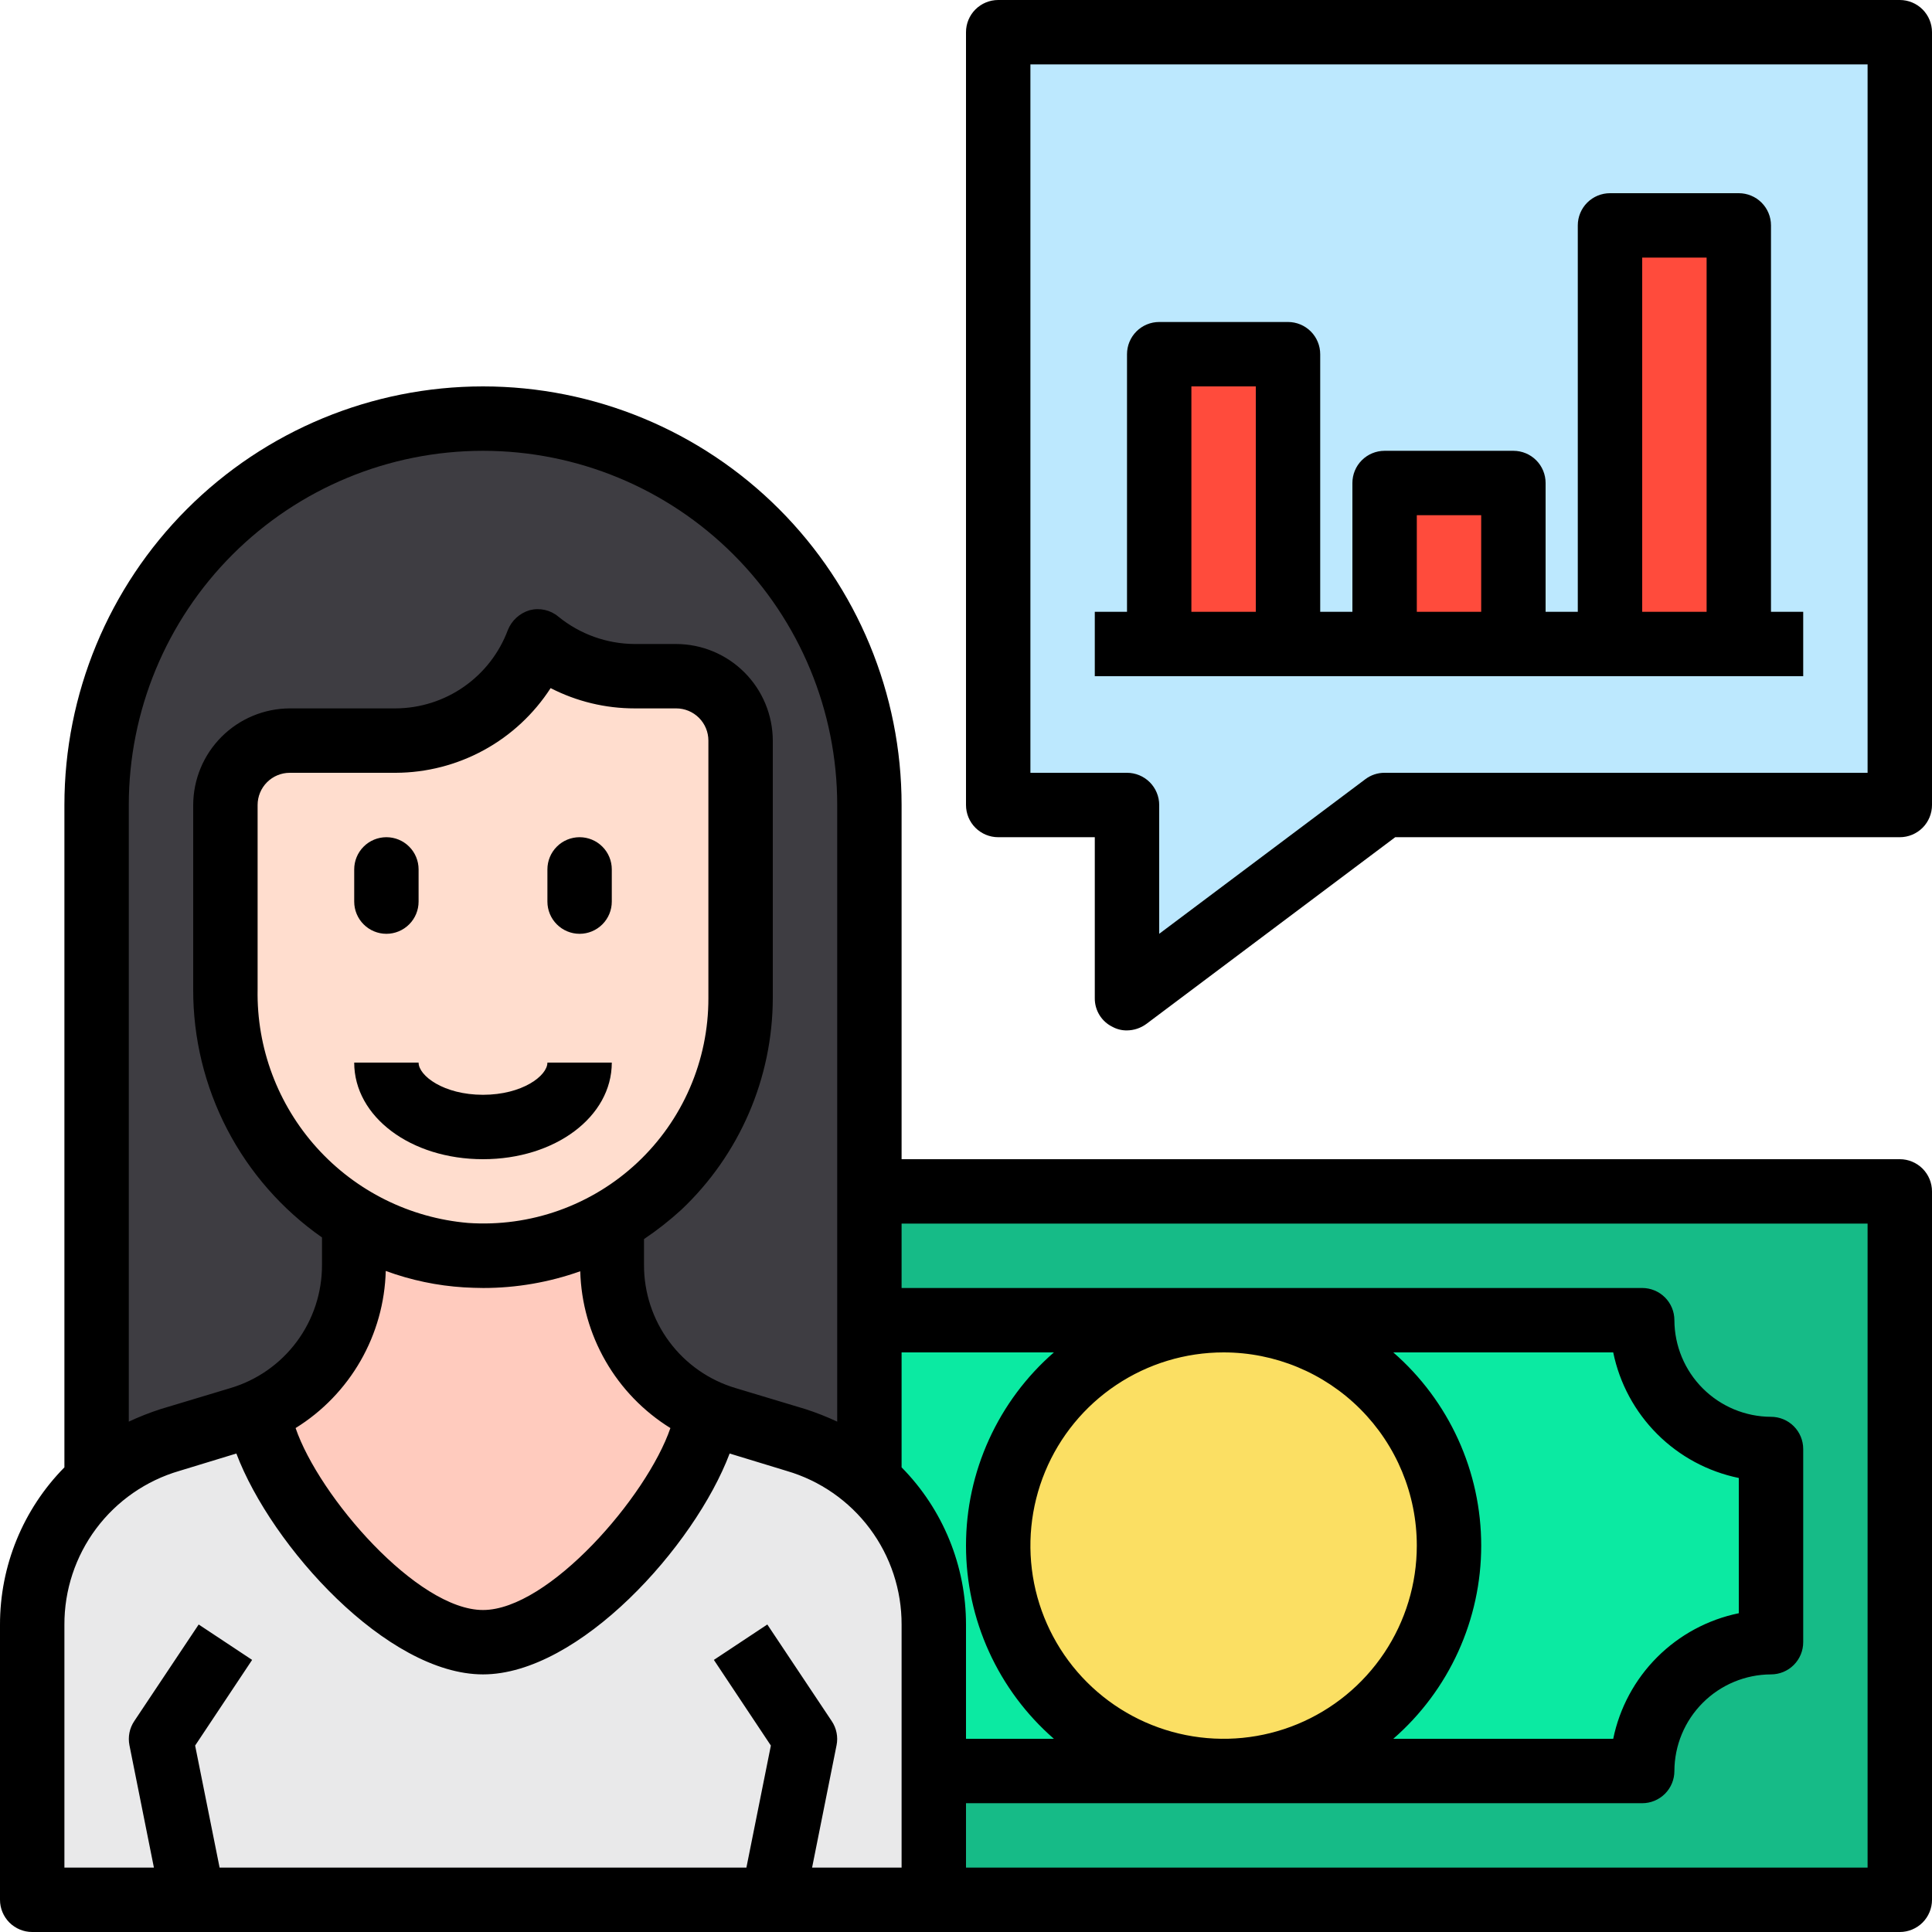
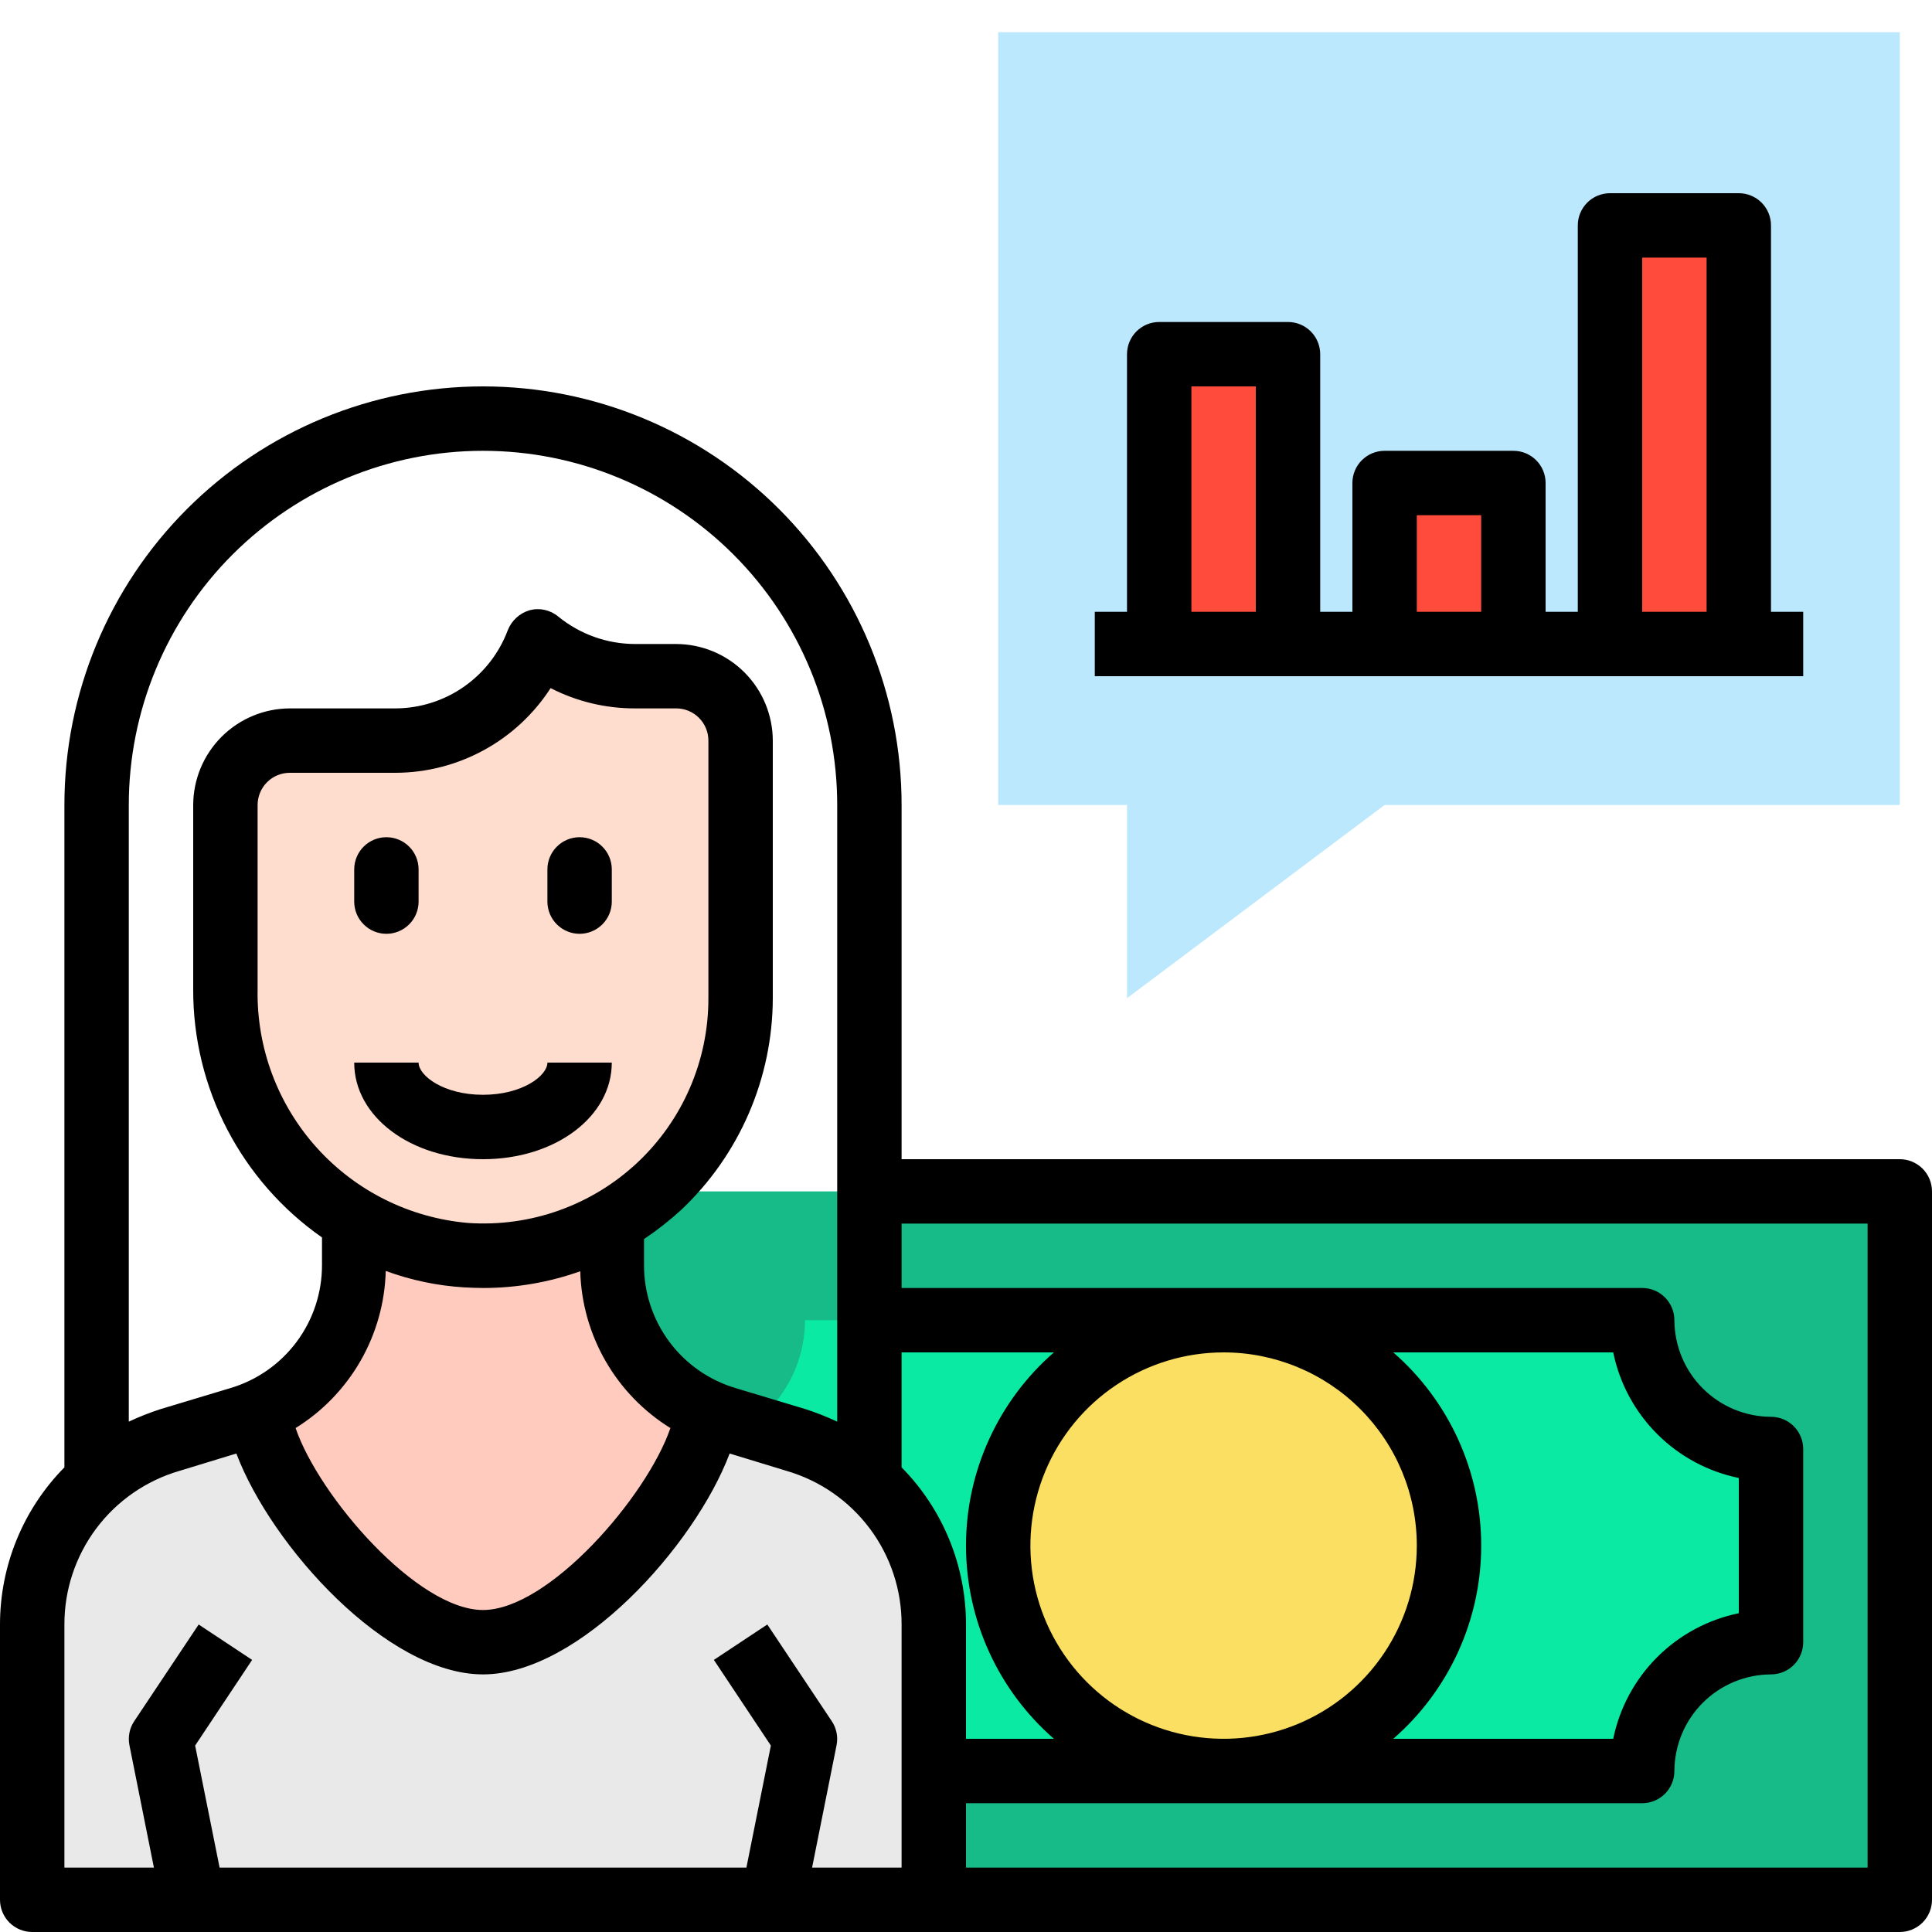
<svg xmlns="http://www.w3.org/2000/svg" width="92" height="92" viewBox="0 0 92 92" fill="none">
  <path d="M72.067 56.733H44.467H26.067V90.467H44.467H72.067H90.467V56.733H72.067Z" fill="#16BB87" />
  <path d="M78.2 62.867H38.333C38.333 64.493 37.687 66.053 36.537 67.204C35.387 68.354 33.827 69 32.2 69V78.2C33.827 78.2 35.387 78.846 36.537 79.996C37.687 81.147 38.333 82.707 38.333 84.333H78.2C78.2 82.707 78.846 81.147 79.996 79.996C81.147 78.846 82.707 78.2 84.333 78.2V69C82.707 69 81.147 68.354 79.996 67.204C78.846 66.053 78.2 64.493 78.2 62.867Z" fill="#0BEAA2" />
  <path d="M58.267 84.333C64.195 84.333 69 79.528 69 73.6C69 67.672 64.195 62.867 58.267 62.867C52.339 62.867 47.533 67.672 47.533 73.6C47.533 79.528 52.339 84.333 58.267 84.333Z" fill="#FBDF63" />
  <path d="M90.467 1.533H47.533V38.333H53.667V47.533L65.933 38.333H90.467V1.533Z" fill="#BCE8FE" />
-   <path d="M41.4 73.6H4.6V38.333C4.6 33.453 6.539 28.773 9.989 25.323C13.44 21.872 18.12 19.933 23 19.933C27.88 19.933 32.56 21.872 36.011 25.323C39.461 28.773 41.4 33.453 41.4 38.333V73.6Z" fill="#3E3D42" />
  <path d="M44.467 77.372C44.466 75.394 43.827 73.469 42.645 71.883C41.462 70.297 39.8 69.136 37.904 68.571L34.592 67.574C33.014 67.098 31.632 66.126 30.649 64.804C29.666 63.481 29.134 61.877 29.133 60.229V52.133H16.867V60.229C16.866 61.877 16.334 63.481 15.351 64.804C14.368 66.126 12.986 67.098 11.408 67.574L8.096 68.571C6.2 69.136 4.538 70.297 3.355 71.883C2.173 73.469 1.534 75.394 1.533 77.372V90.467H44.467V77.372Z" fill="#E9E9EA" />
  <path d="M33.687 67.237C33.273 70.809 27.41 78.2 23 78.2C18.59 78.2 12.727 70.809 12.313 67.237C13.668 66.634 14.82 65.652 15.628 64.408C16.437 63.164 16.867 61.713 16.867 60.229V52.133H29.133V60.229C29.133 61.713 29.563 63.164 30.372 64.408C31.18 65.652 32.332 66.634 33.687 67.237Z" fill="#FFCBBE" />
  <path d="M35.267 35.267C35.267 34.453 34.944 33.673 34.368 33.098C33.793 32.523 33.013 32.2 32.2 32.2H30.222C28.543 32.198 26.917 31.612 25.622 30.544C25.11 31.929 24.186 33.124 22.974 33.969C21.763 34.813 20.322 35.266 18.845 35.267H13.8C12.987 35.267 12.207 35.59 11.632 36.165C11.056 36.74 10.733 37.52 10.733 38.333V47.116C10.692 50.282 11.851 53.347 13.975 55.695C16.1 58.042 19.034 59.5 22.189 59.774C23.864 59.885 25.545 59.651 27.126 59.086C28.708 58.521 30.156 57.637 31.383 56.49C32.608 55.342 33.586 53.955 34.254 52.415C34.922 50.874 35.267 49.213 35.267 47.533V35.267Z" fill="#FFDDCE" />
  <path d="M55.2 16.867H61.333V30.667H55.2V16.867Z" fill="#FF4B3C" />
  <path d="M65.933 23H72.067V30.667H65.933V23Z" fill="#FF4B3C" />
  <path d="M76.667 10.733H82.8V30.667H76.667V10.733Z" fill="#FF4B3C" />
  <path d="M90.467 55.2H42.933V38.333C42.933 33.047 40.833 27.977 37.095 24.238C33.357 20.5 28.287 18.4 23 18.4C17.713 18.4 12.643 20.5 8.905 24.238C5.167 27.977 3.067 33.047 3.067 38.333V69.874C1.097 71.872 -0.005 74.566 2.01843e-05 77.372V90.467C2.01843e-05 90.873 0.162 91.263 0.449 91.551C0.737 91.838 1.127 92 1.533 92H90.467C90.873 92 91.263 91.838 91.551 91.551C91.838 91.263 92 90.873 92 90.467V56.733C92 56.327 91.838 55.937 91.551 55.649C91.263 55.362 90.873 55.2 90.467 55.2ZM6.133 38.333C6.133 33.86 7.91 29.57 11.073 26.407C14.237 23.244 18.527 21.467 23 21.467C27.473 21.467 31.763 23.244 34.927 26.407C38.09 29.57 39.867 33.86 39.867 38.333V67.697C39.374 67.466 38.867 67.266 38.349 67.099L35.037 66.102C33.771 65.728 32.661 64.953 31.873 63.894C31.085 62.835 30.662 61.549 30.667 60.229V59.003C31.294 58.583 31.888 58.116 32.445 57.607C33.816 56.311 34.909 54.75 35.658 53.018C36.407 51.286 36.795 49.42 36.8 47.533V35.267C36.796 34.048 36.311 32.88 35.449 32.018C34.587 31.156 33.419 30.67 32.2 30.667H30.222C28.897 30.66 27.615 30.2 26.588 29.363C26.402 29.207 26.18 29.097 25.943 29.044C25.706 28.991 25.459 28.995 25.223 29.057C24.989 29.126 24.773 29.247 24.592 29.412C24.412 29.576 24.271 29.78 24.181 30.007C23.774 31.096 23.045 32.035 22.092 32.701C21.14 33.366 20.007 33.726 18.845 33.733H13.8C12.581 33.737 11.413 34.223 10.551 35.085C9.689 35.947 9.204 37.114 9.2 38.333V47.119C9.194 49.436 9.749 51.72 10.817 53.776C11.885 55.831 13.435 57.599 15.333 58.926V60.229C15.338 61.549 14.915 62.835 14.127 63.894C13.339 64.953 12.229 65.728 10.963 66.102L7.651 67.099C7.133 67.266 6.626 67.466 6.133 67.697V38.333ZM18.369 60.521C19.567 60.961 20.822 61.225 22.095 61.303C22.402 61.318 22.709 61.333 23.015 61.333C24.588 61.333 26.149 61.063 27.631 60.536C27.672 62.039 28.086 63.508 28.836 64.811C29.585 66.115 30.646 67.211 31.924 68.003C30.805 71.269 26.128 76.667 23 76.667C19.872 76.667 15.195 71.269 14.076 68.003C15.356 67.21 16.418 66.11 17.168 64.804C17.917 63.498 18.33 62.026 18.369 60.521ZM12.267 47.119V38.333C12.267 37.927 12.428 37.537 12.716 37.249C13.003 36.962 13.393 36.8 13.8 36.8H18.845C20.312 36.795 21.756 36.423 23.044 35.719C24.332 35.015 25.423 34 26.22 32.767C27.458 33.403 28.83 33.734 30.222 33.733H32.2C32.607 33.733 32.997 33.895 33.284 34.182C33.572 34.47 33.733 34.86 33.733 35.267V47.533C33.736 49.003 33.436 50.457 32.852 51.805C32.269 53.154 31.414 54.368 30.341 55.372C29.268 56.376 28 57.148 26.616 57.641C25.232 58.134 23.761 58.336 22.295 58.236C19.525 58 16.949 56.72 15.087 54.656C13.226 52.592 12.217 49.898 12.267 47.119ZM42.933 88.933H38.671L39.836 83.107C39.876 82.909 39.876 82.706 39.836 82.509C39.797 82.311 39.718 82.124 39.606 81.957L36.539 77.357L33.994 79.043L36.708 83.122L35.543 88.933H10.457L9.292 83.122L12.006 79.043L9.461 77.357L6.394 81.957C6.282 82.124 6.203 82.311 6.164 82.509C6.125 82.706 6.125 82.909 6.164 83.107L7.329 88.933H3.067V77.372C3.06 75.722 3.591 74.114 4.578 72.792C5.566 71.47 6.957 70.505 8.541 70.043L11.255 69.215C12.926 73.631 18.431 79.733 23 79.733C27.569 79.733 33.074 73.631 34.745 69.215L37.459 70.043C39.044 70.505 40.434 71.47 41.422 72.792C42.409 74.114 42.94 75.722 42.933 77.372V88.933ZM42.933 69.874V64.4H50.186C48.871 65.545 47.818 66.959 47.096 68.546C46.373 70.133 46 71.856 46 73.6C46 75.344 46.373 77.067 47.096 78.654C47.818 80.241 48.871 81.655 50.186 82.8H46V77.372C46.005 74.566 44.903 71.872 42.933 69.874ZM67.467 73.6C67.467 75.42 66.927 77.198 65.916 78.711C64.905 80.224 63.468 81.403 61.787 82.1C60.106 82.796 58.257 82.978 56.472 82.623C54.687 82.268 53.048 81.392 51.761 80.105C50.475 78.819 49.598 77.18 49.243 75.395C48.889 73.61 49.071 71.76 49.767 70.079C50.463 68.398 51.642 66.961 53.155 65.951C54.668 64.94 56.447 64.4 58.267 64.4C60.707 64.4 63.047 65.369 64.772 67.095C66.497 68.82 67.467 71.16 67.467 73.6ZM66.347 64.4H76.82C77.122 65.873 77.85 67.224 78.913 68.287C79.976 69.35 81.328 70.078 82.8 70.38V76.82C81.328 77.122 79.976 77.85 78.913 78.913C77.85 79.976 77.122 81.328 76.82 82.8H66.347C67.662 81.655 68.716 80.241 69.438 78.654C70.16 77.067 70.534 75.344 70.534 73.6C70.534 71.856 70.16 70.133 69.438 68.546C68.716 66.959 67.662 65.545 66.347 64.4ZM88.933 88.933H46V85.867H78.2C78.607 85.867 78.997 85.705 79.284 85.418C79.572 85.13 79.733 84.74 79.733 84.333C79.737 83.115 80.223 81.947 81.085 81.085C81.947 80.223 83.115 79.737 84.333 79.733C84.74 79.733 85.13 79.572 85.418 79.284C85.705 78.997 85.867 78.607 85.867 78.2V69C85.867 68.593 85.705 68.203 85.418 67.916C85.13 67.628 84.74 67.467 84.333 67.467C83.115 67.463 81.947 66.977 81.085 66.115C80.223 65.254 79.737 64.086 79.733 62.867C79.733 62.46 79.572 62.07 79.284 61.782C78.997 61.495 78.607 61.333 78.2 61.333H42.933V58.267H88.933V88.933Z" fill="black" />
-   <path d="M90.467 0H47.533C47.127 0 46.737 0.162 46.449 0.449C46.161 0.737 46 1.127 46 1.533V38.333C46 38.74 46.161 39.13 46.449 39.418C46.737 39.705 47.127 39.867 47.533 39.867H52.133V47.533C52.13 47.817 52.208 48.096 52.357 48.338C52.506 48.58 52.721 48.774 52.977 48.898C53.188 49.013 53.426 49.071 53.667 49.067C53.998 49.064 54.32 48.956 54.587 48.76L66.439 39.867H90.467C90.873 39.867 91.263 39.705 91.551 39.418C91.838 39.13 92 38.74 92 38.333V1.533C92 1.127 91.838 0.737 91.551 0.449C91.263 0.162 90.873 0 90.467 0ZM88.933 36.8H65.933C65.601 36.798 65.278 36.906 65.013 37.107L55.2 44.467V38.333C55.2 37.927 55.038 37.537 54.751 37.249C54.463 36.962 54.073 36.8 53.667 36.8H49.067V3.067H88.933V36.8Z" fill="black" />
  <path d="M18.4 44.467C18.807 44.467 19.197 44.305 19.484 44.017C19.772 43.73 19.933 43.34 19.933 42.933V41.4C19.933 40.993 19.772 40.603 19.484 40.316C19.197 40.028 18.807 39.867 18.4 39.867C17.993 39.867 17.603 40.028 17.316 40.316C17.028 40.603 16.867 40.993 16.867 41.4V42.933C16.867 43.34 17.028 43.73 17.316 44.017C17.603 44.305 17.993 44.467 18.4 44.467Z" fill="black" />
  <path d="M27.6 39.867C27.193 39.867 26.803 40.028 26.516 40.316C26.228 40.603 26.067 40.993 26.067 41.4V42.933C26.067 43.34 26.228 43.73 26.516 44.017C26.803 44.305 27.193 44.467 27.6 44.467C28.007 44.467 28.397 44.305 28.684 44.017C28.972 43.73 29.133 43.34 29.133 42.933V41.4C29.133 40.993 28.972 40.603 28.684 40.316C28.397 40.028 28.007 39.867 27.6 39.867Z" fill="black" />
  <path d="M23 52.133C21.128 52.133 19.933 51.226 19.933 50.6H16.867C16.867 53.179 19.561 55.2 23 55.2C26.439 55.2 29.133 53.179 29.133 50.6H26.067C26.067 51.226 24.872 52.133 23 52.133Z" fill="black" />
  <path d="M84.333 29.133V10.733C84.333 10.327 84.172 9.937 83.884 9.649C83.597 9.362 83.207 9.2 82.8 9.2H76.667C76.26 9.2 75.87 9.362 75.582 9.649C75.295 9.937 75.133 10.327 75.133 10.733V29.133H73.6V23C73.6 22.593 73.439 22.203 73.151 21.916C72.863 21.628 72.473 21.467 72.067 21.467H65.933C65.527 21.467 65.137 21.628 64.849 21.916C64.561 22.203 64.4 22.593 64.4 23V29.133H62.867V16.867C62.867 16.46 62.705 16.07 62.418 15.782C62.13 15.495 61.74 15.333 61.333 15.333H55.2C54.793 15.333 54.403 15.495 54.116 15.782C53.828 16.07 53.667 16.46 53.667 16.867V29.133H52.133V32.2H85.867V29.133H84.333ZM59.8 29.133H56.733V18.4H59.8V29.133ZM70.533 29.133H67.467V24.533H70.533V29.133ZM81.267 29.133H78.2V12.267H81.267V29.133Z" fill="black" />
</svg>